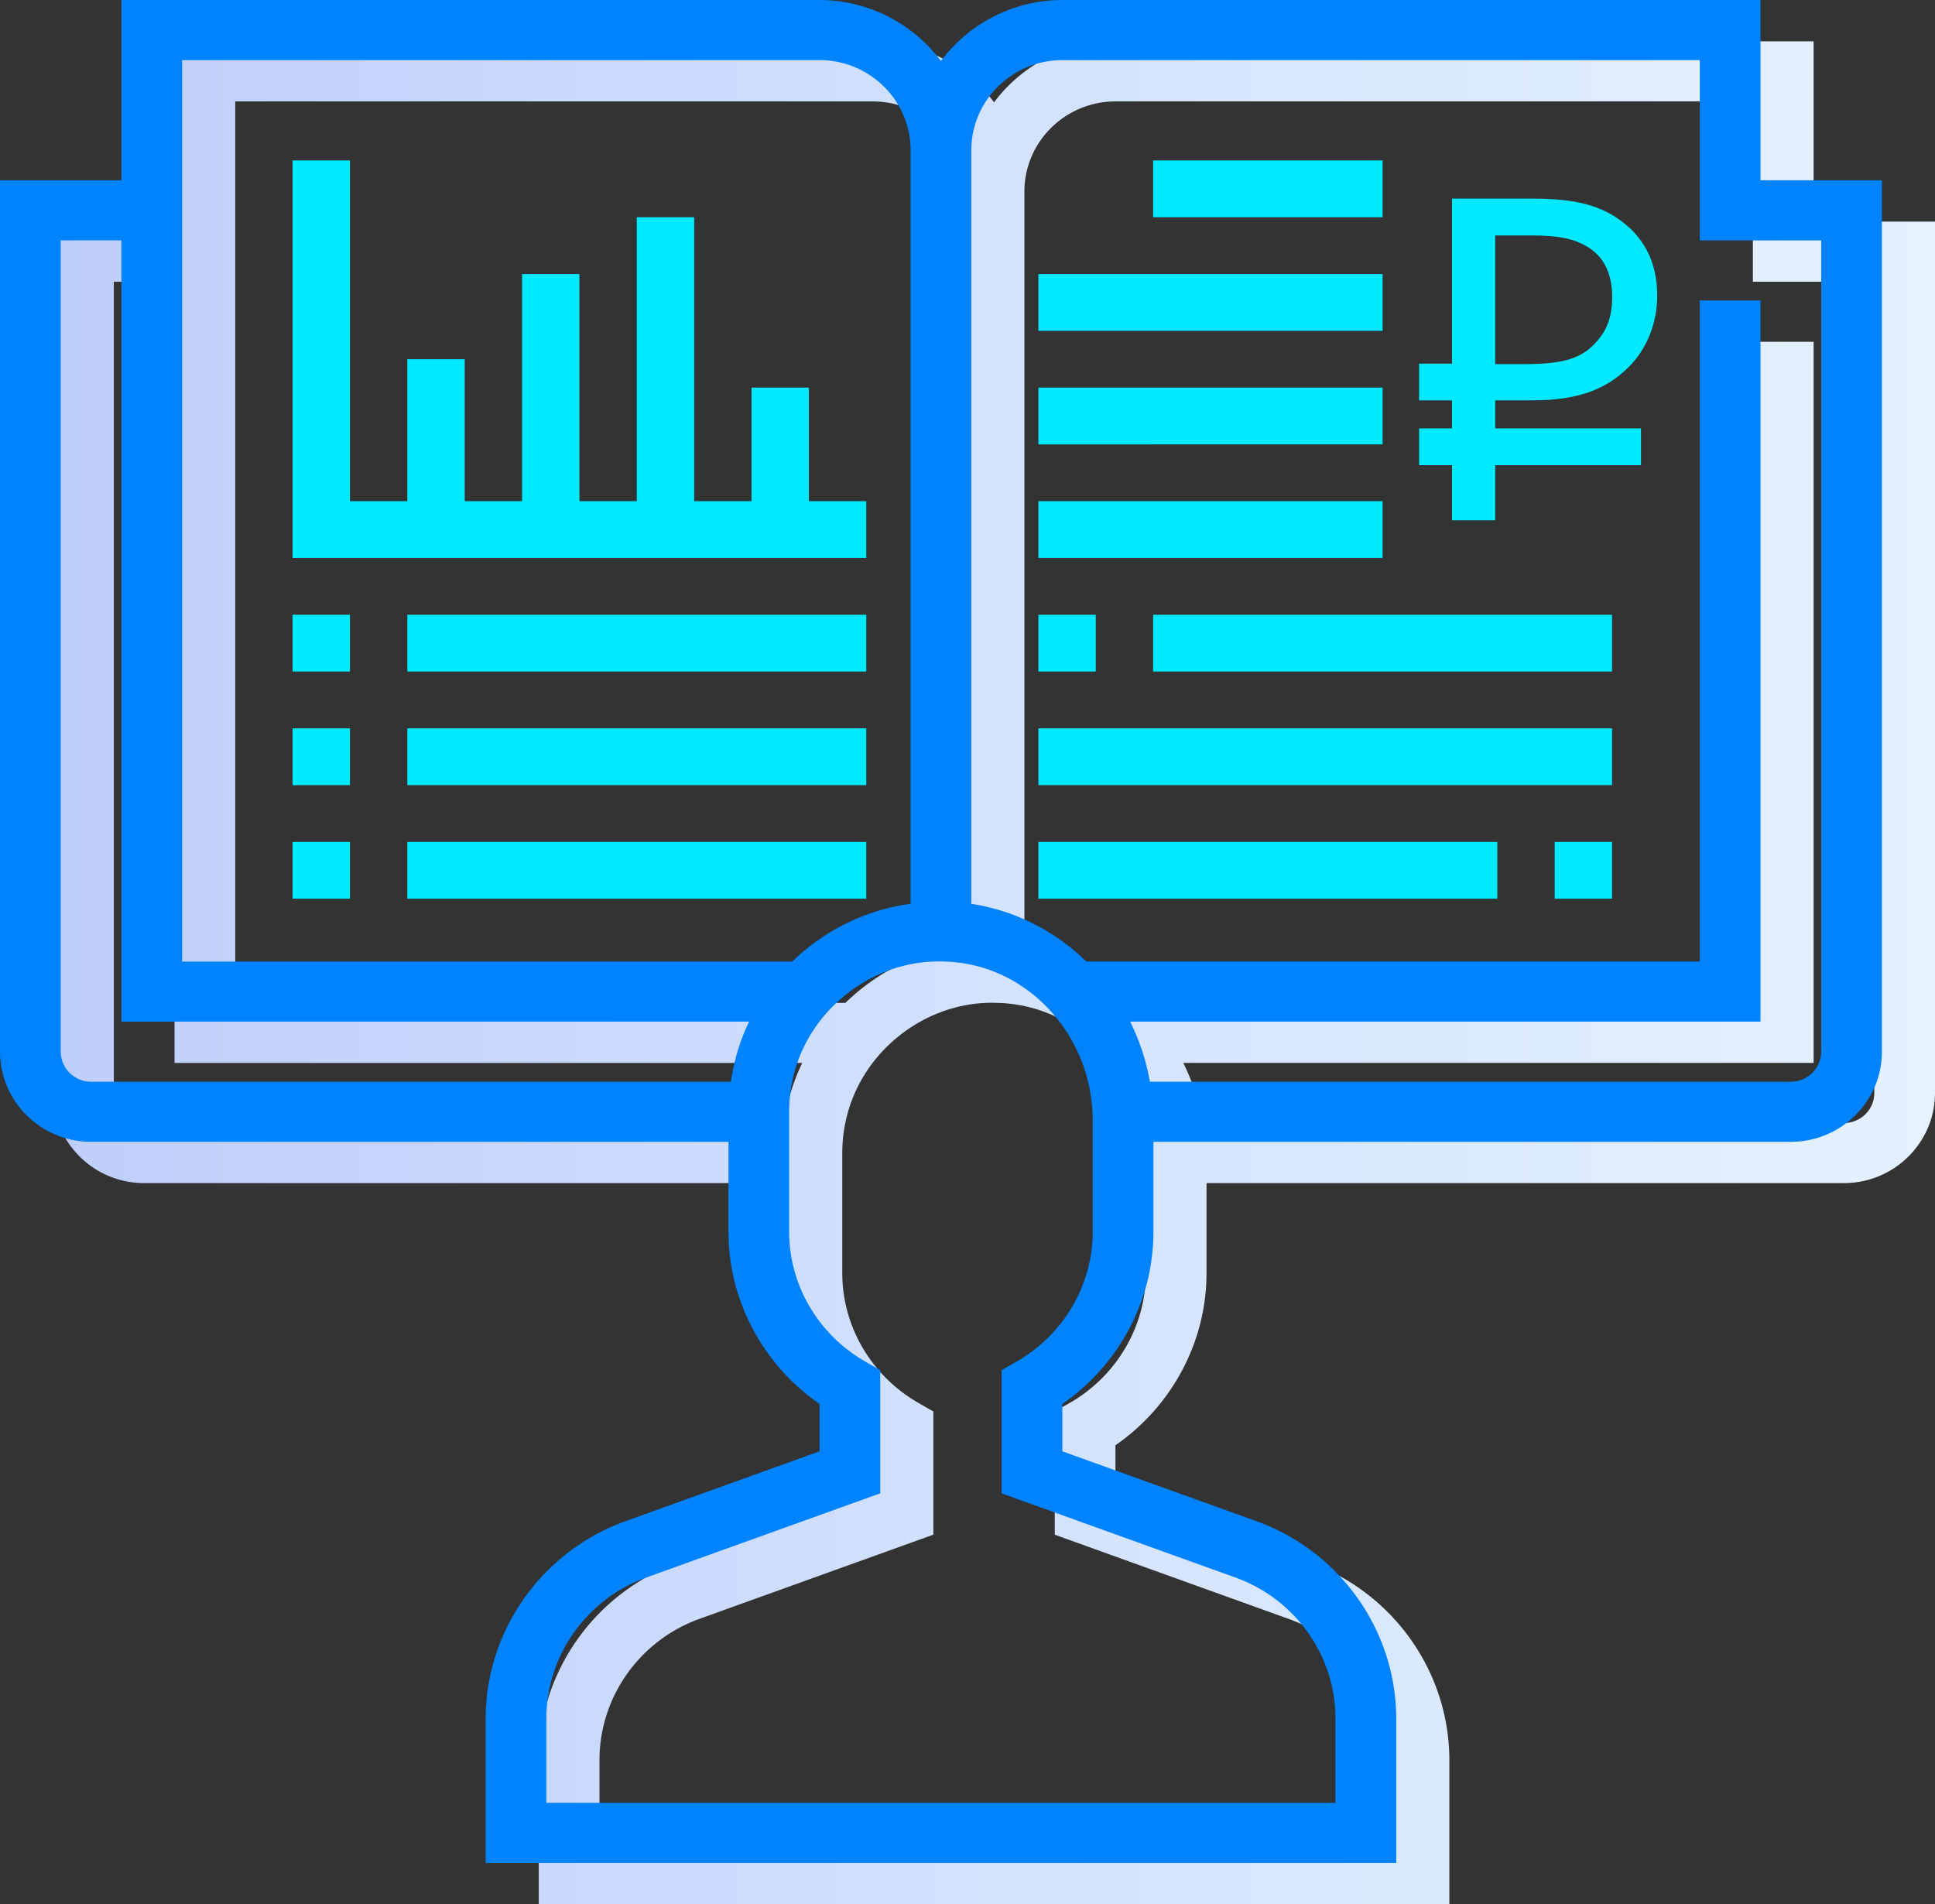
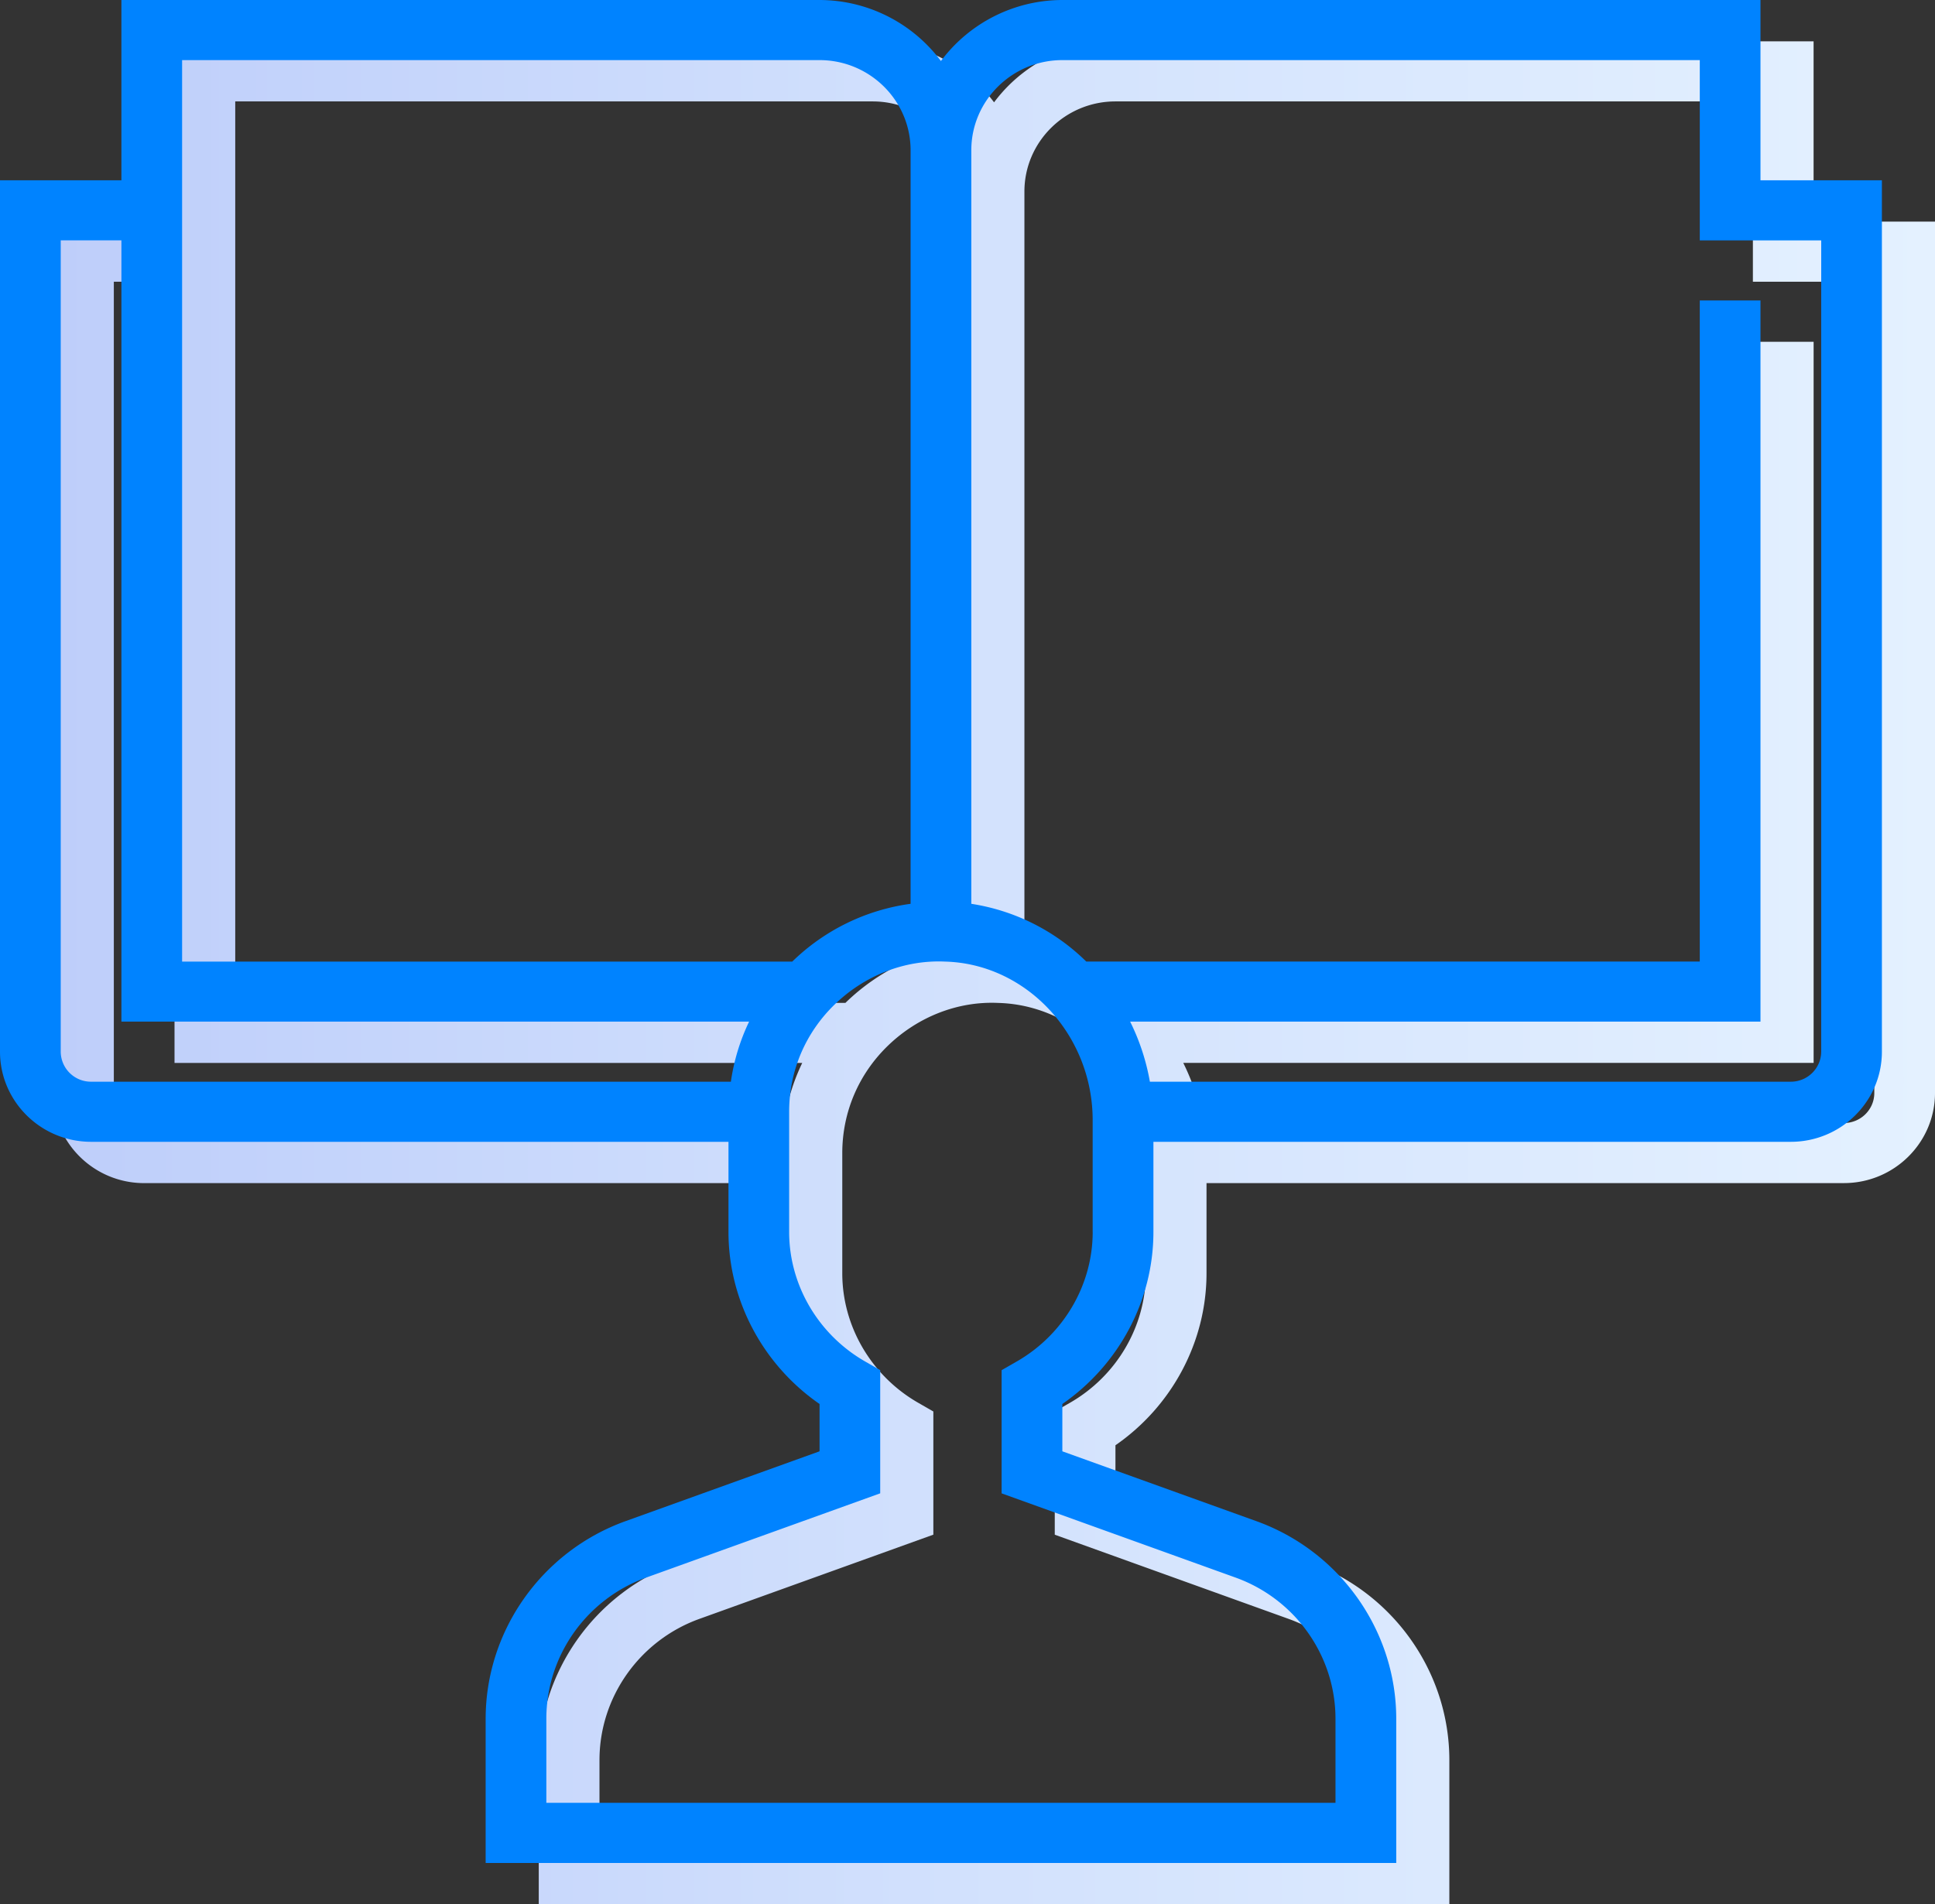
<svg xmlns="http://www.w3.org/2000/svg" width="63" height="62">
  <rect width="100%" height="100%" fill="#333333" stroke="none" />
-   <path fill="#00EAFF" d="M46.202 11.839h1.073V6.467h2.66c1.255 0 2.086.195 2.751.658.786.539 1.27 1.347 1.27 2.499 0 .913-.348 1.751-.937 2.334-.726.718-1.632 1.077-3.144 1.077h-1.194v.913h4.746v1.197h-4.746v1.796h-1.406v-1.796h-1.073v-1.197h1.073v-.913h-1.073v-1.196zm5.532-3.77c-.453-.299-.998-.404-1.889-.404h-1.164v4.19h.952c1.149 0 1.784-.15 2.252-.628.423-.419.605-.898.605-1.556 0-.72-.242-1.273-.756-1.602z" />
  <linearGradient id="a" gradientUnits="userSpaceOnUse" x1="1.729" y1="31.673" x2="63" y2="31.673">
    <stop offset="0" stop-color="#becefa" />
    <stop offset=".504" stop-color="#d3e2fd" />
    <stop offset="1" stop-color="#e4f1ff" />
  </linearGradient>
  <path fill="url(#a)" d="M59.047 7.215v-5.87H36.318a4.94 4.94 0 0 0-3.953 1.987 4.94 4.94 0 0 0-3.953-1.987H5.682v5.87H1.729v28.371c0 1.618 1.33 2.935 2.965 2.935h20.753v2.935c0 2.23 1.123 4.326 2.965 5.601v1.541l-6.317 2.274c-2.724.98-4.554 3.567-4.554 6.435V62h29.647v-4.694c0-2.869-1.83-5.455-4.554-6.435l-6.317-2.274v-1.541c1.842-1.275 2.965-3.37 2.965-5.601V38.52h20.753c1.635 0 2.965-1.317 2.965-2.935V7.215h-3.953zM7.659 3.302h20.753c1.635 0 2.965 1.317 2.965 2.935v24.535a6.835 6.835 0 0 0-3.839 1.868l-.012.013H7.659V3.302zm17.866 33.262H4.694a.984.984 0 0 1-.988-.978V9.172h1.976v25.436h20.437a6.718 6.718 0 0 0-.594 1.956zm11.781 4.892c0 1.727-.947 3.343-2.472 4.218l-.493.283v4.011l7.617 2.742c1.946.7 3.253 2.547 3.253 4.596v2.737H19.518v-2.737c0-2.05 1.307-3.896 3.253-4.597l7.617-2.742v-4.011l-.493-.283c-1.525-.875-2.472-2.491-2.472-4.217v-3.913c0-1.33.531-2.575 1.493-3.503.963-.928 2.258-1.446 3.579-1.386 2.651.067 4.81 2.383 4.81 5.162v3.64zm23.718-5.87c0 .54-.444.978-.988.978H39.168a7.196 7.196 0 0 0-.643-1.957h20.523V11.128h-1.976v21.523H37.095a6.815 6.815 0 0 0-3.742-1.879V6.237c0-1.618 1.33-2.935 2.965-2.935h20.753v5.87h3.953v26.414z" />
  <linearGradient id="b" gradientUnits="userSpaceOnUse" x1="0" y1="30.327" x2="61.271" y2="30.327">
    <stop offset="0" stop-color="#00eaff" />
    <stop offset="0" stop-color="#00cfff" />
    <stop offset="0" stop-color="#00bfff" />
    <stop offset="0" stop-color="#0094ff" />
    <stop offset="0" stop-color="#0083ff" />
    <stop offset=".146" stop-color="#0083ff" />
    <stop offset="1" stop-color="#0083ff" />
  </linearGradient>
  <path fill="url(#b)" d="M57.318 5.87V0h-22.73a4.94 4.94 0 0 0-3.953 1.987A4.94 4.94 0 0 0 26.682 0H3.953v5.87H0v28.371c0 1.618 1.33 2.935 2.965 2.935h20.753v2.935c0 2.23 1.123 4.326 2.965 5.601v1.541l-6.317 2.274c-2.724.98-4.554 3.567-4.554 6.435v4.694h29.647v-4.694c0-2.869-1.83-5.455-4.554-6.435l-6.317-2.274v-1.541c1.842-1.275 2.965-3.37 2.965-5.601v-2.935h20.753c1.635 0 2.965-1.317 2.965-2.935V5.87h-3.953zM5.929 1.957h20.753c1.635 0 2.965 1.317 2.965 2.935v24.535a6.835 6.835 0 0 0-3.839 1.868l-.012.013H5.929V1.957zm17.867 33.262H2.965a.984.984 0 0 1-.988-.978V7.826h1.976v25.436H24.39a6.703 6.703 0 0 0-.594 1.957zm11.78 4.891c0 1.727-.947 3.343-2.472 4.218l-.493.283v4.011l7.617 2.742c1.946.7 3.253 2.547 3.253 4.596v2.737H17.788V55.96c0-2.05 1.307-3.896 3.253-4.597l7.617-2.742V44.61l-.493-.283c-1.525-.875-2.472-2.491-2.472-4.217v-3.913c0-1.33.531-2.575 1.493-3.503.963-.928 2.258-1.446 3.579-1.386 2.651.067 4.81 2.383 4.81 5.162v3.64zm23.718-5.869c0 .54-.444.978-.988.978H37.438a7.196 7.196 0 0 0-.643-1.957h20.523V9.783h-1.976v21.523H35.366a6.815 6.815 0 0 0-3.742-1.879V4.892c0-1.618 1.33-2.935 2.965-2.935h20.753v5.87h3.953v26.414z" />
-   <path fill="#00EAFF" d="M37.543 5.224h7.471v1.849h-7.471zM33.808 8.922h11.207v1.849H33.808zM33.808 12.62h11.207v1.849H33.808zM33.808 16.318h11.207v1.849H33.808zM37.543 20.016h14.942v1.849H37.543zM33.808 20.016h1.868v1.849h-1.868zM33.808 23.714h18.678v1.849H33.808zM50.618 27.412h1.868v1.849h-1.868zM33.808 27.412H48.75v1.849H33.808zM28.204 16.318h-1.868V12.62h-1.867v3.698h-1.868V7.073h-1.868v9.245h-1.868V8.922h-1.868v7.396H15.13v-4.622h-1.868v4.622h-1.868V5.224H9.526v12.943h18.678zM9.526 20.016h1.868v1.849H9.526zM13.262 20.016h14.942v1.849H13.262zM9.526 23.714h1.868v1.849H9.526zM13.262 23.714h14.942v1.849H13.262zM9.526 27.412h1.868v1.849H9.526zM13.262 27.412h14.942v1.849H13.262z" />
</svg>